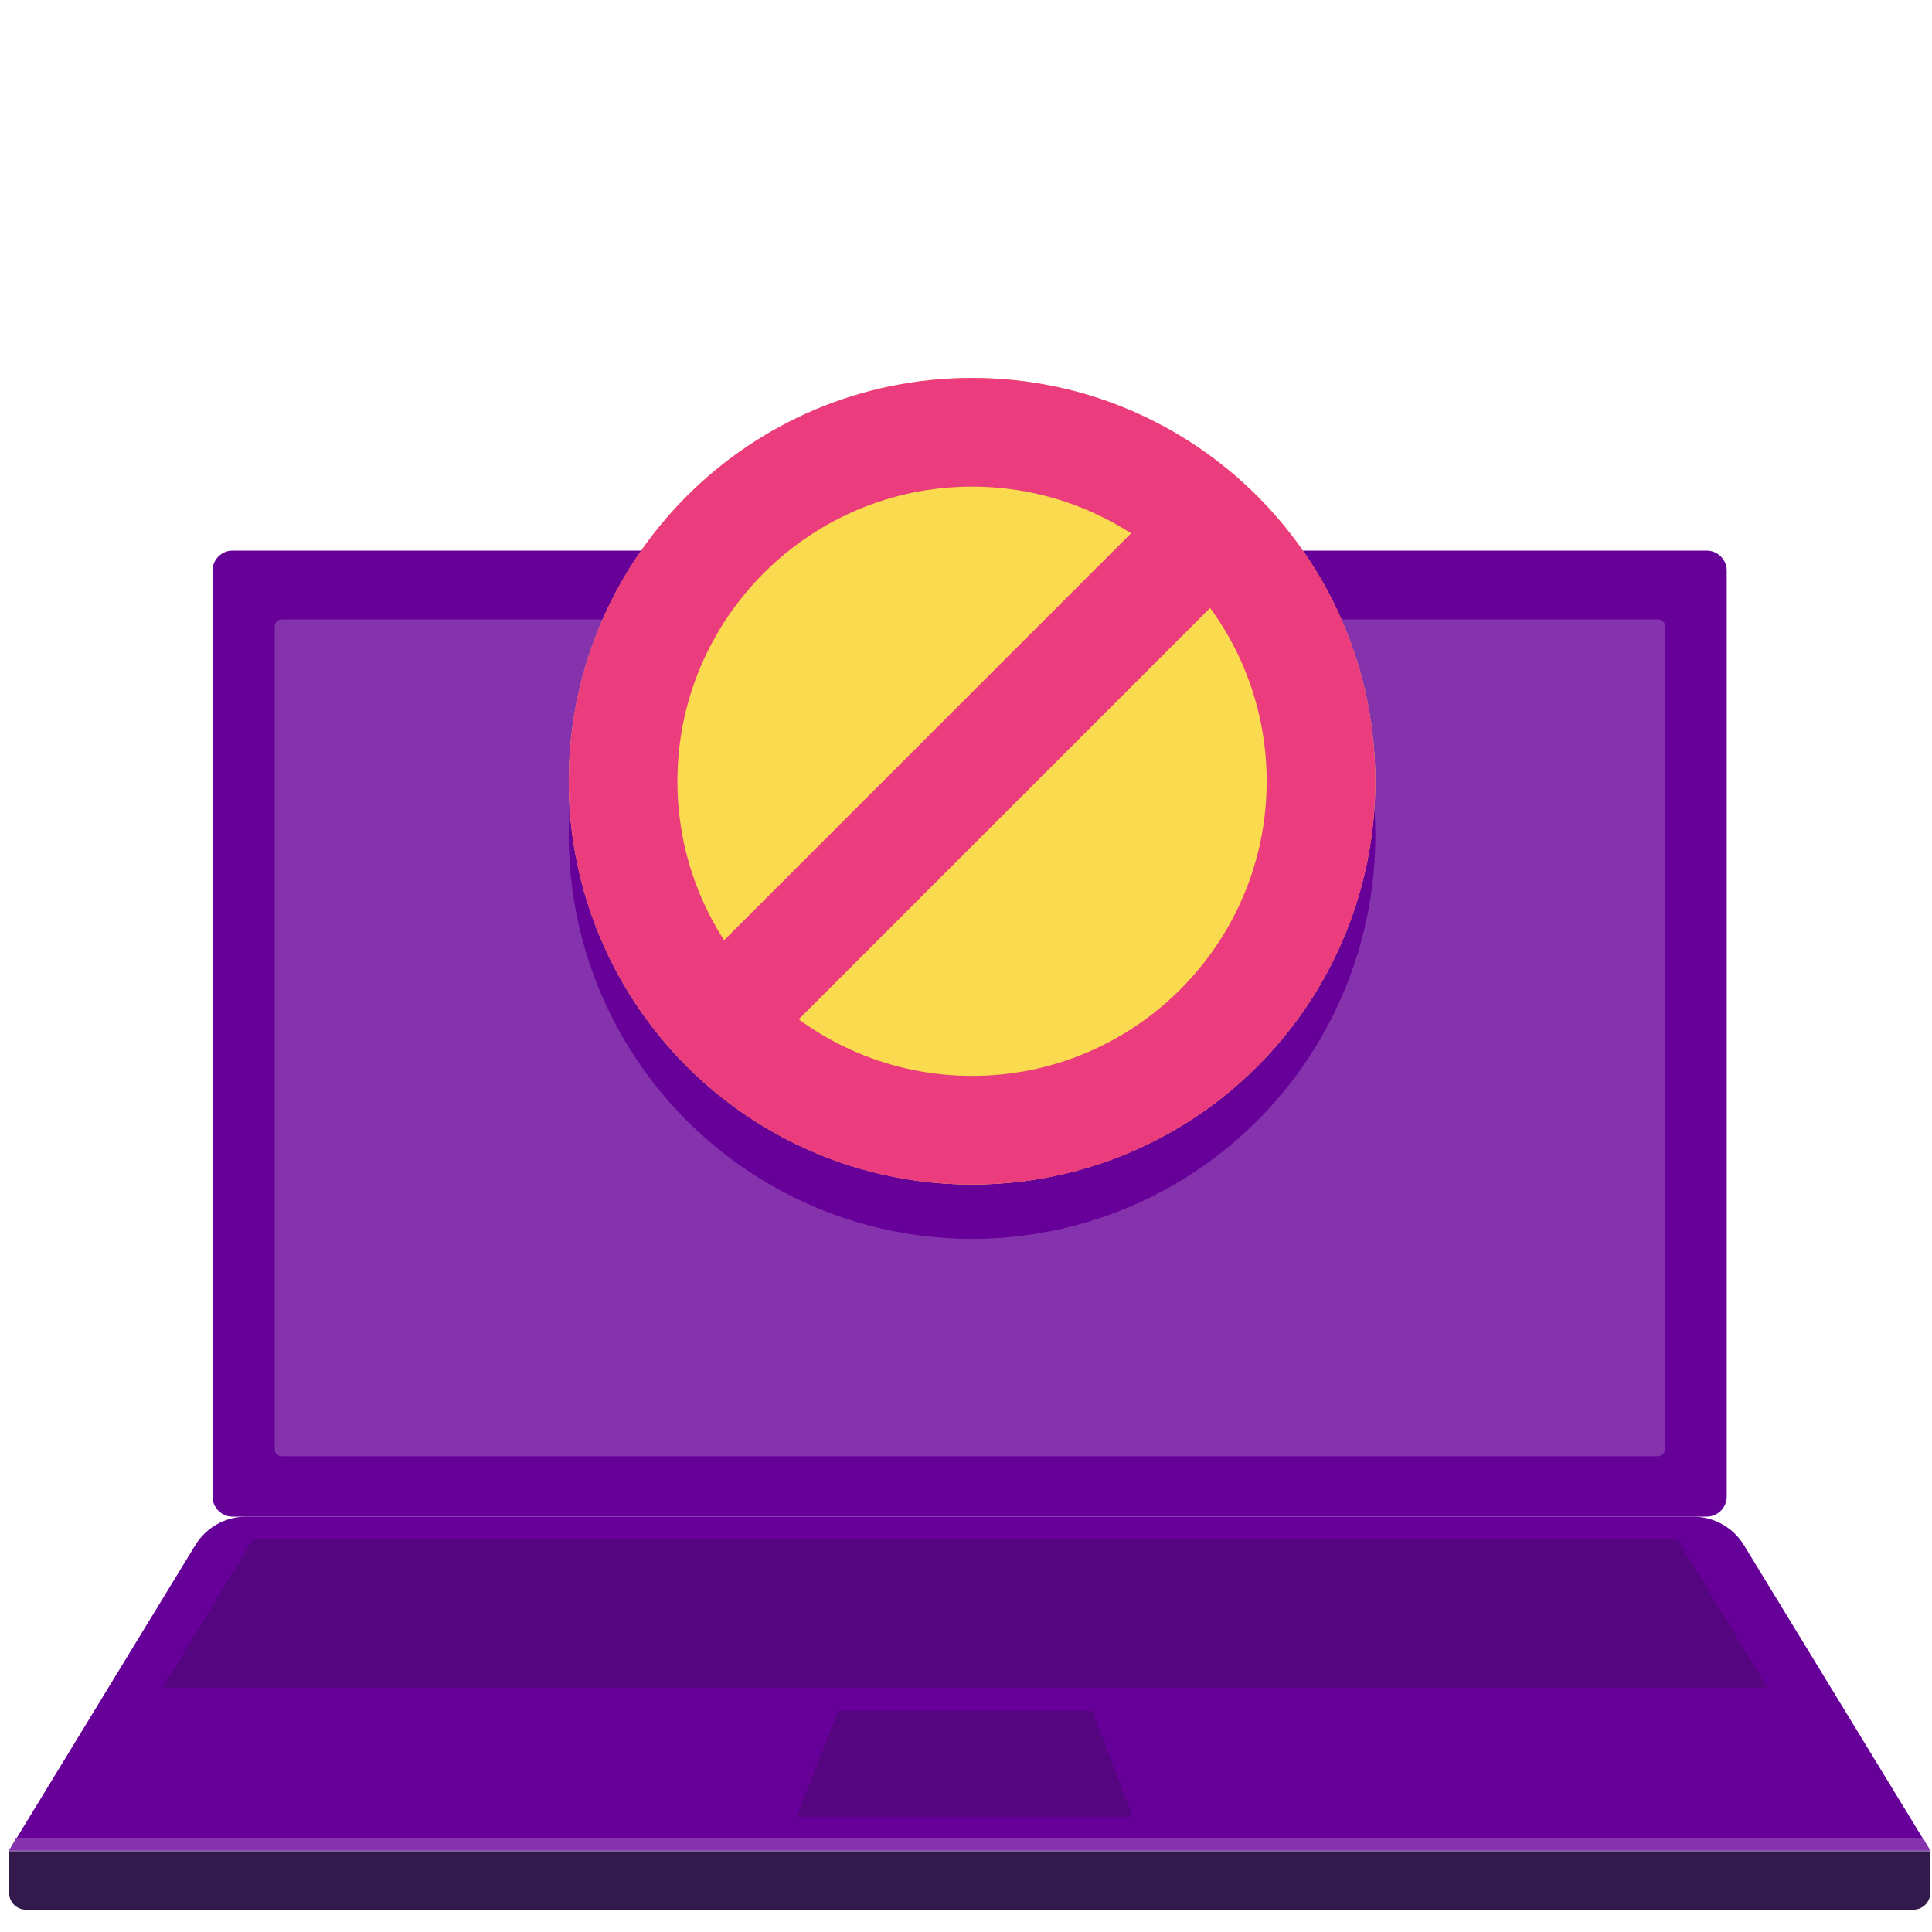
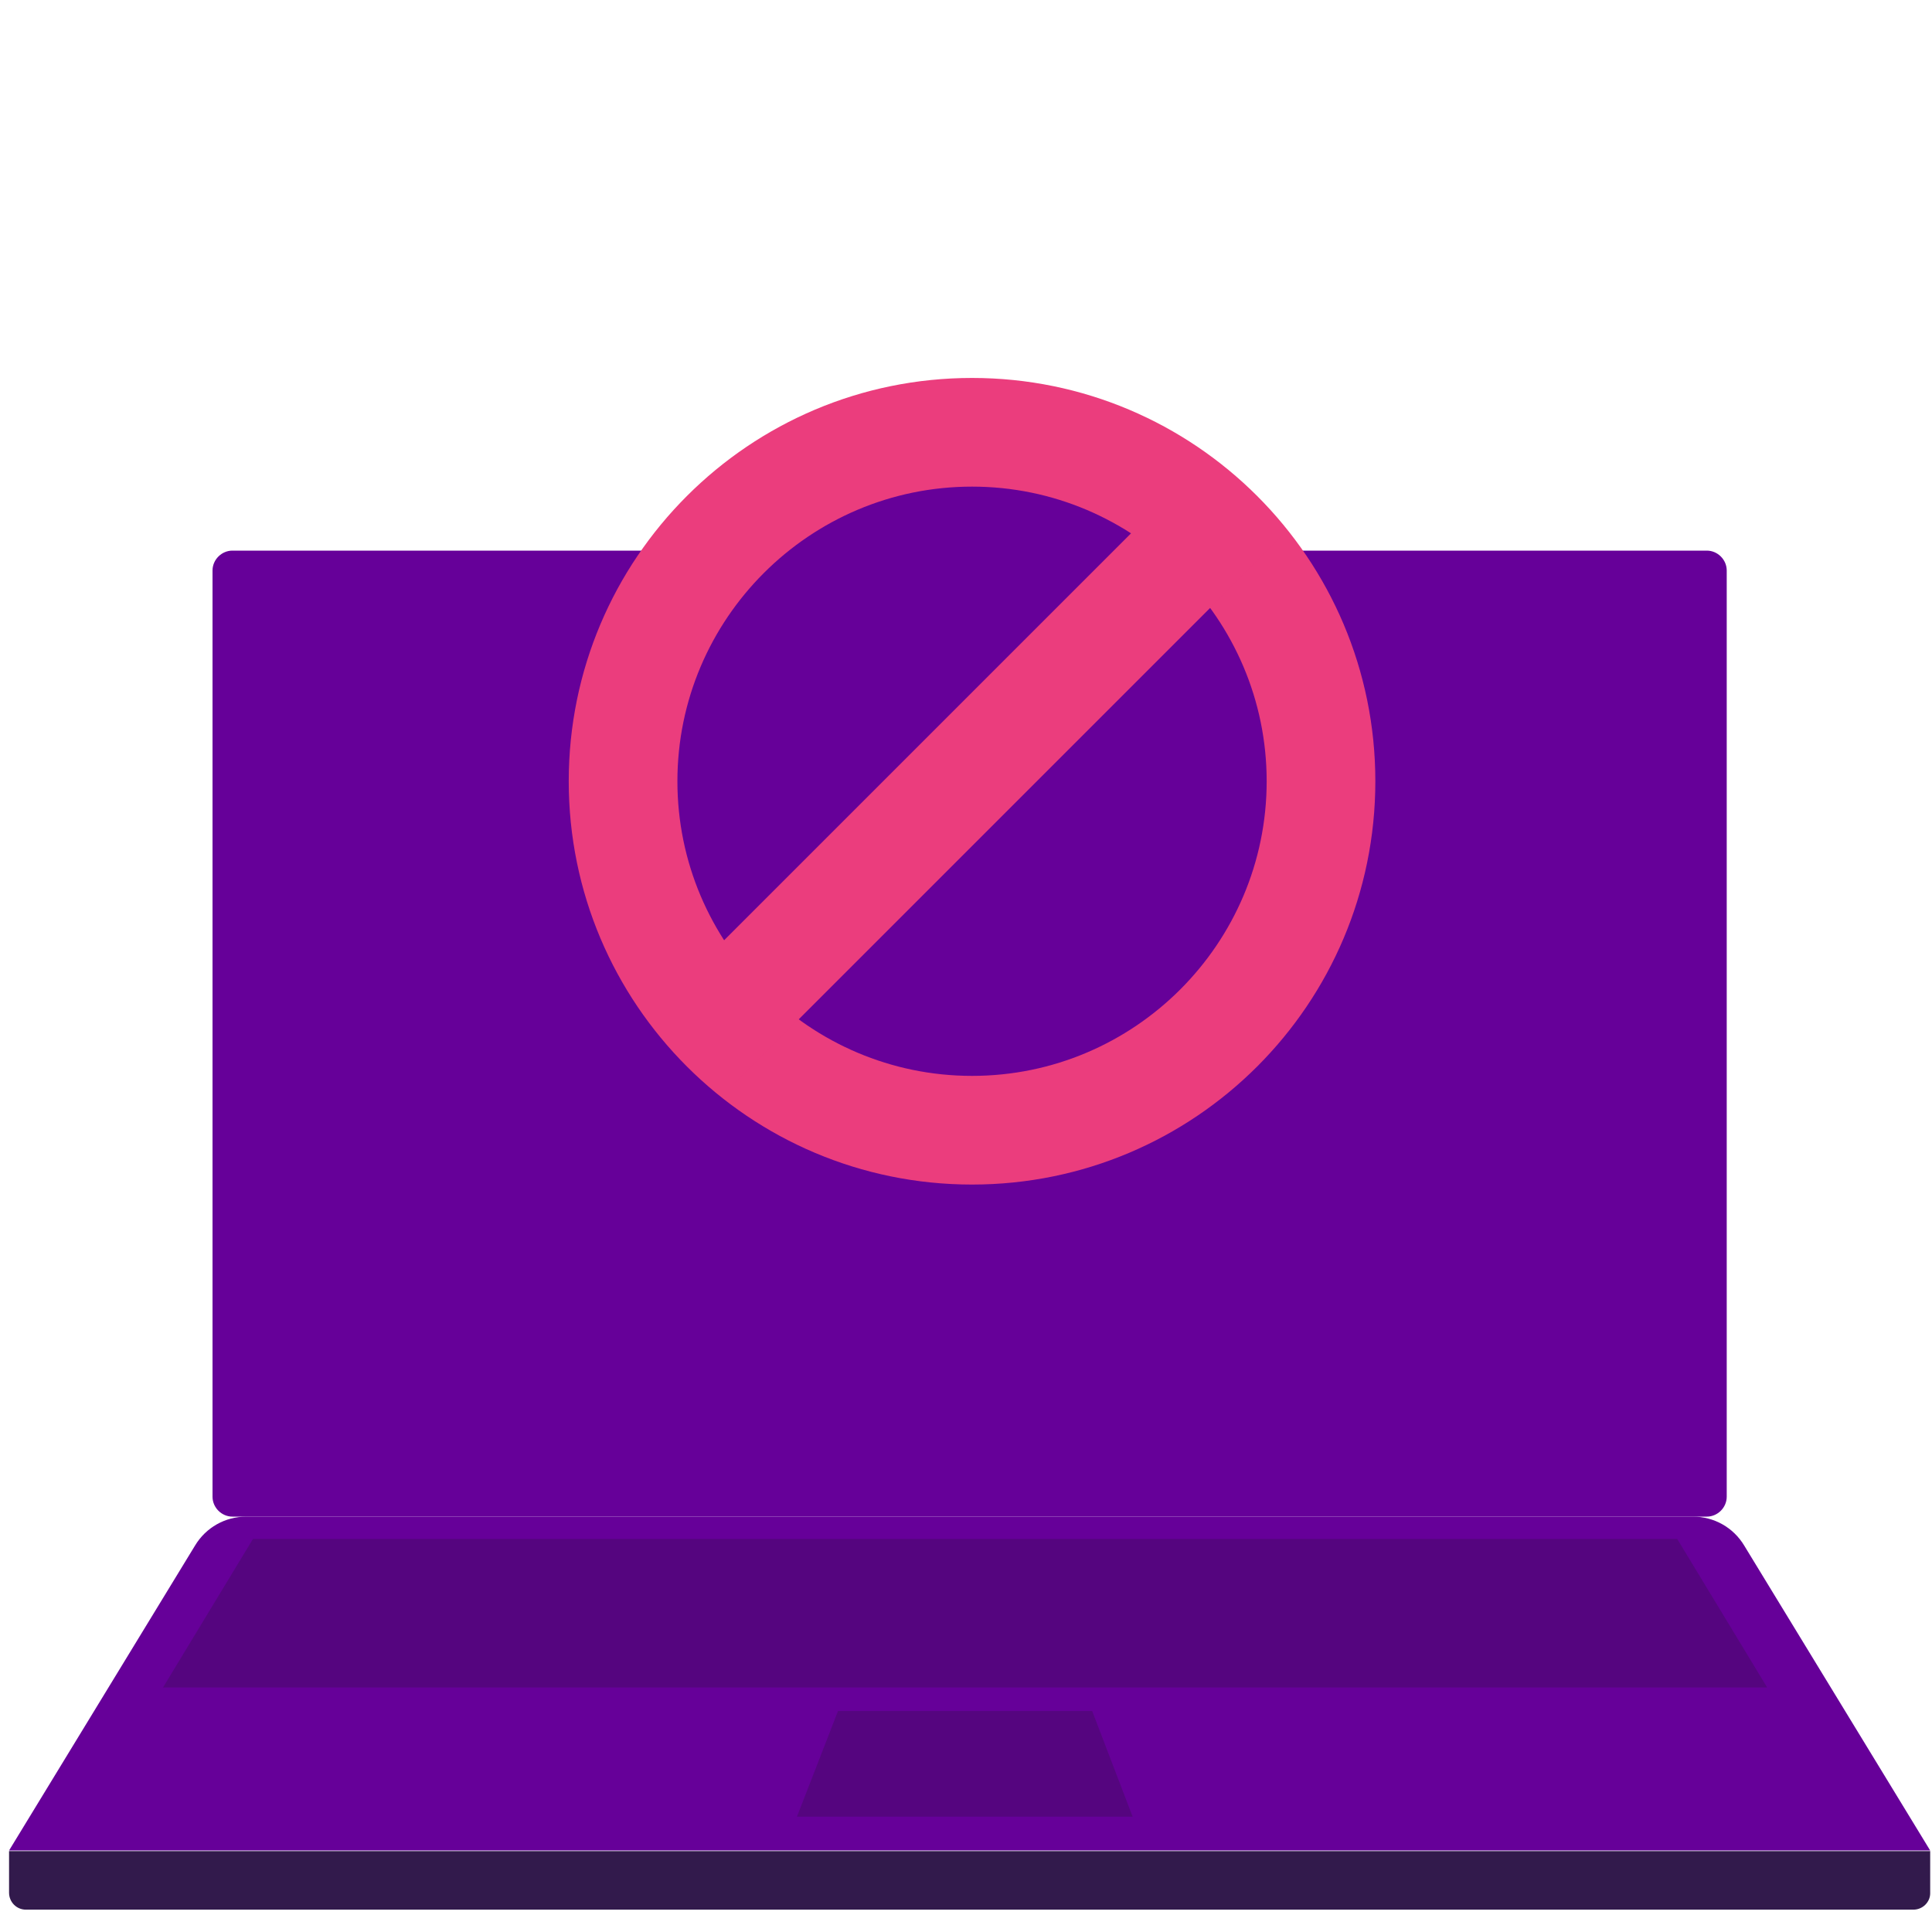
<svg xmlns="http://www.w3.org/2000/svg" version="1.1" id="Layer_1" x="0" y="0" viewBox="0 0 320 320" xml:space="preserve">
  <style>.st0{fill:#609}.st1{fill:#8533ad}.st3{fill:#55057f}</style>
  <path class="st0" d="M319.7 306.5H1.5L32.3 256c1.8-3 5-4.8 8.5-4.8h239.6c3.5 0 6.7 1.8 8.5 4.8l30.8 50.5z" />
-   <path class="st1" d="M2.7 304.4l-1.2 2.1h318.2l-1.2-2.1z" />
  <path class="st0" d="M282.7 251.2H38.5c-1.8 0-3.3-1.5-3.3-3.3V94.5c0-1.8 1.5-3.3 3.3-3.3h244.2c1.8 0 3.3 1.5 3.3 3.3v153.4c0 1.8-1.5 3.3-3.3 3.3z" />
-   <path class="st1" d="M274.5 241.2H46.7c-.7 0-1.2-.5-1.2-1.2V103.8c0-.7.5-1.2 1.2-1.2h227.9c.7 0 1.2.5 1.2 1.2V240c-.1.7-.6 1.2-1.3 1.2z" />
  <path d="M316.9 316.3H4.3c-1.6 0-2.8-1.3-2.8-2.8v-6.9h318.2v7c0 1.4-1.2 2.7-2.8 2.7z" fill="#321a4c" />
  <path class="st3" d="M292.7 279.5l-14.9-24.6H41.9L27 279.5zM187.6 300.9l-6.7-17.5h-42.1l-6.8 17.5z" />
  <circle class="st0" cx="161" cy="138.4" r="66.8" />
-   <circle cx="161" cy="129.4" r="66.8" fill="#fadb4f" />
  <g>
    <path d="M161 80.6c26.9 0 48.8 21.9 48.8 48.8s-21.9 48.8-48.8 48.8-48.8-21.9-48.8-48.8 21.9-48.8 48.8-48.8m0-18c-36.9 0-66.8 29.9-66.8 66.8s29.9 66.8 66.8 66.8 66.8-29.9 66.8-66.8-29.9-66.8-66.8-66.8z" fill="#eb3d7d" />
  </g>
  <path fill="none" stroke="#eb3d7d" stroke-width="18" stroke-miterlimit="10" d="M115.4 173l90.8-90.8" />
</svg>